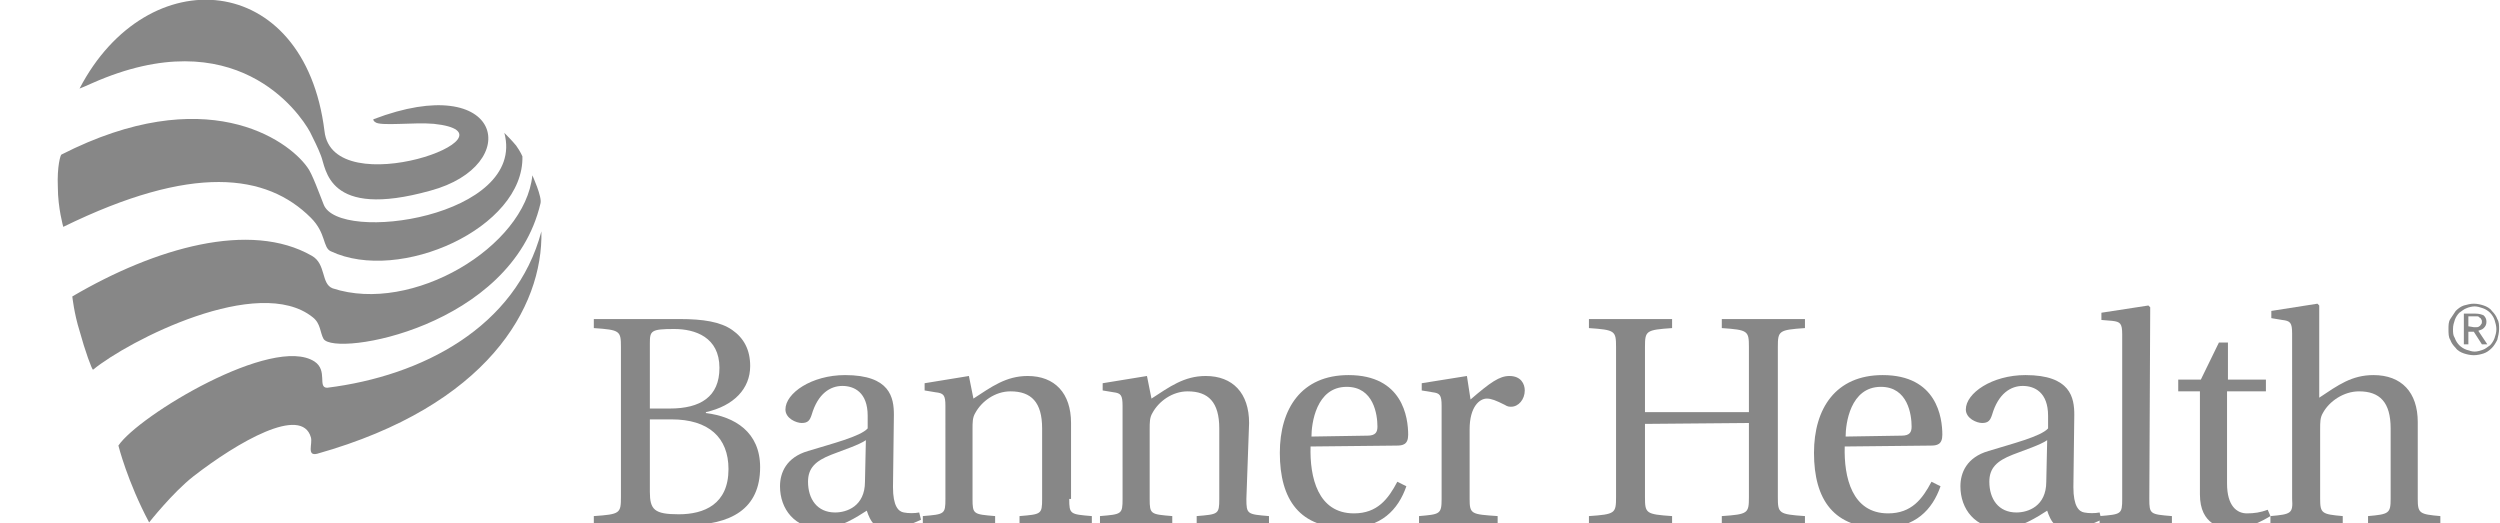
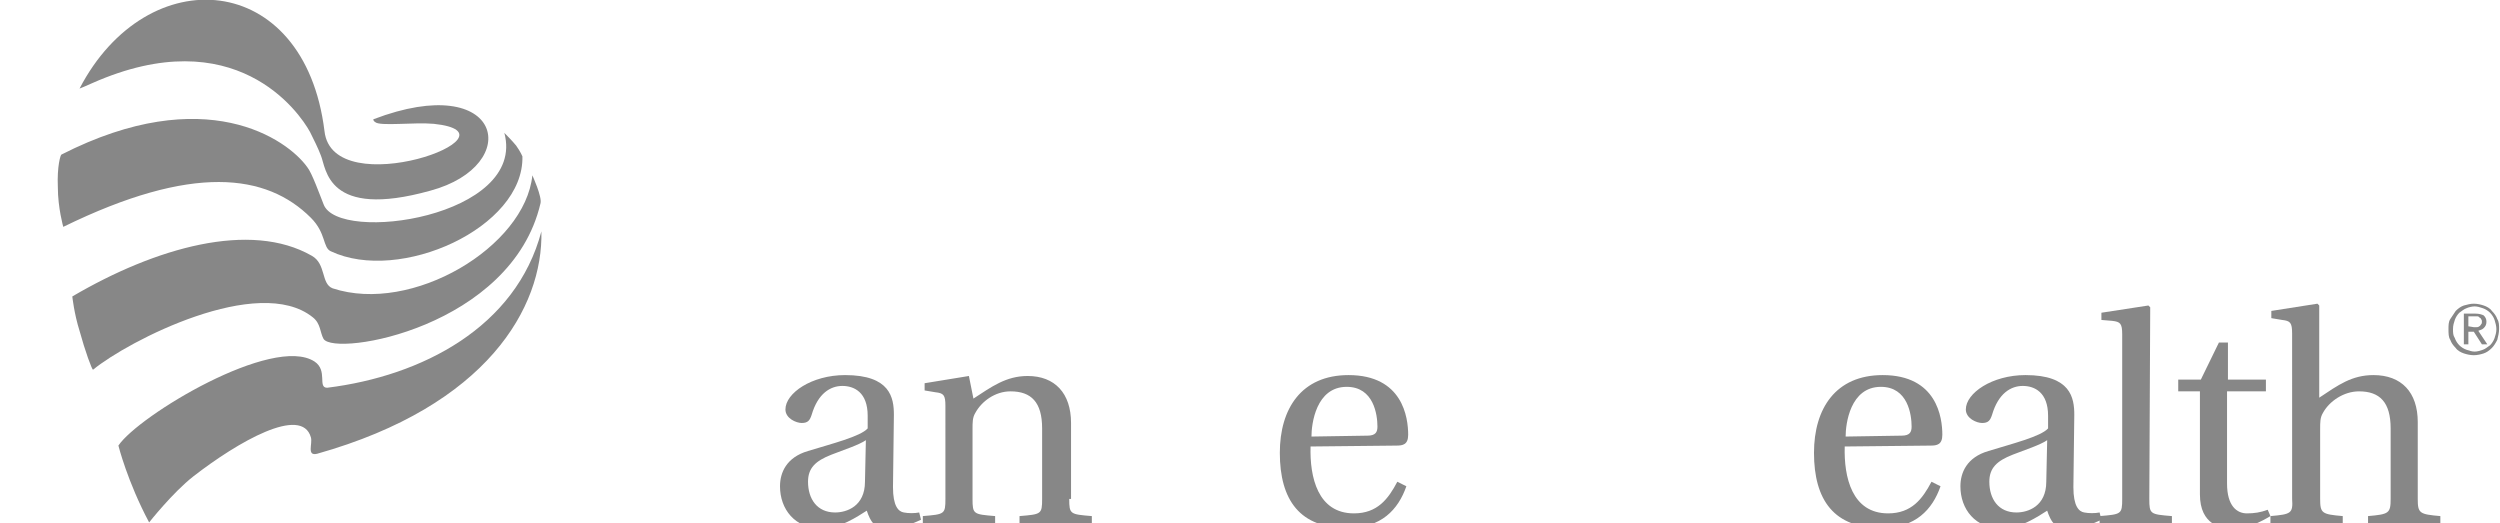
<svg xmlns="http://www.w3.org/2000/svg" version="1.1" id="_x31__Co" x="0px" y="0px" viewBox="0 0 276.6 57.9" style="enable-background:new 0 0 276.6 57.9;" xml:space="preserve">
  <style type="text/css">
	.st0{fill:#878787;}
</style>
  <g>
-     <path class="st0" d="M65.7,58.1v-1c2.9-0.2,3-0.3,3-2.1V38.4c0-1.8-0.1-1.9-3-2.1v-1h9.5c2.6,0,4.5,0.3,5.8,1.2s2,2.2,2,4   c0,2.5-1.8,4.4-4.9,5.1v0.1c3.2,0.4,6,2.1,6,6c0,4.6-3.2,6.4-8.2,6.4L65.7,58.1L65.7,58.1z M71.9,45.2h2.2c3.4,0,5.5-1.3,5.5-4.5   c0-3.4-2.7-4.3-5-4.3c-2.6,0-2.7,0.2-2.7,1.6V45.2L71.9,45.2z M71.9,54.4c0,2,0.5,2.5,3.2,2.5c2.8,0,5.5-1.1,5.5-5   c0-3.5-2.2-5.5-6.3-5.5h-2.4C71.9,46.4,71.9,54.4,71.9,54.4z" />
    <path class="st0" d="M98.8,53.9c0,2.1,0.6,2.7,1.2,2.8c0.5,0.1,1.2,0.1,1.7,0l0.2,0.8c-1.2,0.6-2.7,1-3.9,1c-1.2,0-1.7-0.8-2.1-2   c-1.1,0.7-2.9,1.9-4.9,2c-3.1,0-4.7-2.2-4.7-4.7c0-1.5,0.7-3.2,3.1-3.9c2.6-0.8,5.8-1.6,6.6-2.5V46c0-2.6-1.5-3.3-2.8-3.3   s-2.7,0.8-3.4,3.2c-0.2,0.6-0.4,0.9-1.1,0.9c-0.6,0-1.8-0.5-1.8-1.5c0-1.8,2.9-3.8,6.6-3.8c5,0,5.4,2.5,5.4,4.4L98.8,53.9   L98.8,53.9z M95.8,48.7c-0.7,0.5-2.5,1.1-3.8,1.6c-1.8,0.7-2.6,1.5-2.6,3c0,1.9,1,3.4,3,3.4c1.3,0,3.3-0.7,3.3-3.4L95.8,48.7   L95.8,48.7z" />
    <path class="st0" d="M118.3,55.2c0,1.7,0.1,1.7,2.5,1.9v1h-8v-1c2.4-0.2,2.5-0.2,2.5-1.9v-7.8c0-2.9-1.2-4.1-3.5-4.1   c-1.7,0-3.2,1.1-3.9,2.4c-0.3,0.5-0.3,1-0.3,1.8v7.7c0,1.7,0.1,1.7,2.5,1.9v1h-8v-1c2.4-0.2,2.5-0.2,2.5-1.9V44.9   c0-1.2-0.2-1.4-1.1-1.5l-1.2-0.2v-0.8l4.9-0.8l0.5,2.5c2-1.3,3.6-2.5,6-2.5c3,0,4.8,1.9,4.8,5.2v8.4   C118.5,55.2,118.3,55.2,118.3,55.2z" />
-     <path class="st0" d="M137.9,55.2c0,1.7,0.1,1.7,2.5,1.9v1h-8v-1c2.4-0.2,2.5-0.2,2.5-1.9v-7.8c0-2.9-1.2-4.1-3.5-4.1   c-1.7,0-3.2,1.1-3.9,2.4c-0.3,0.5-0.3,1-0.3,1.8v7.7c0,1.7,0.1,1.7,2.5,1.9v1h-8v-1c2.4-0.2,2.5-0.2,2.5-1.9V44.9   c0-1.2-0.2-1.4-1-1.5l-1.2-0.2v-0.8l4.9-0.8l0.5,2.5c2-1.3,3.6-2.5,6-2.5c3,0,4.8,1.9,4.8,5.2L137.9,55.2L137.9,55.2z" />
    <path class="st0" d="M145,49.4c-0.1,3.4,0.8,7.4,4.8,7.4c2.6,0,3.8-1.6,4.8-3.5l1,0.5c-0.9,2.6-2.8,4.6-6.4,4.6   c-5.4,0.1-7.6-3.1-7.6-8.3c0-4.9,2.4-8.6,7.6-8.6c6,0,6.6,4.7,6.6,6.6c0,1.1-0.6,1.2-1.3,1.2L145,49.4L145,49.4z M151.3,48.2   c0.9,0,1.1-0.4,1.1-1c0-1.3-0.4-4.4-3.4-4.4c-3.4,0-3.9,4.1-3.9,5.5L151.3,48.2L151.3,48.2z" />
-     <path class="st0" d="M162.7,44.2c2.2-1.9,3.2-2.6,4.3-2.6c1.3,0,1.7,0.9,1.7,1.6c0,1-0.7,1.8-1.5,1.8c-0.2,0-0.4,0-0.7-0.2   c-1-0.5-1.5-0.7-2-0.7c-0.8,0-1.9,0.9-1.9,3.4v7.7c0,1.7,0.2,1.7,3.1,1.9v1H157v-1c2.3-0.2,2.5-0.2,2.5-1.9V44.9   c0-1.2-0.2-1.4-1-1.5l-1.2-0.2v-0.8l5-0.8L162.7,44.2z" />
-     <path class="st0" d="M182,46.9V55c0,1.8,0.1,1.9,3,2.1v1h-9.2v-1c2.9-0.2,3-0.3,3-2.1V38.4c0-1.8-0.1-1.9-3-2.1v-1h9.2v1   c-2.9,0.2-3,0.3-3,2.1v7.2h11.5v-7.2c0-1.8-0.1-1.9-3-2.1v-1h9.2v1c-2.9,0.2-3,0.3-3,2.1V55c0,1.8,0.1,1.9,3,2.1v1h-9.2v-1   c2.9-0.2,3-0.3,3-2.1v-8.2L182,46.9L182,46.9z" />
    <path class="st0" d="M204.1,49.4c-0.1,3.4,0.8,7.4,4.8,7.4c2.6,0,3.8-1.6,4.8-3.5l1,0.5c-0.9,2.6-2.8,4.6-6.4,4.6   c-5.4,0.1-7.6-3.1-7.6-8.3c0-4.9,2.4-8.6,7.6-8.6c6,0,6.6,4.7,6.6,6.6c0,1.1-0.6,1.2-1.3,1.2L204.1,49.4L204.1,49.4z M210.4,48.2   c0.9,0,1.1-0.4,1.1-1c0-1.3-0.4-4.4-3.4-4.4c-3.4,0-3.9,4.1-3.9,5.5L210.4,48.2L210.4,48.2z" />
    <path class="st0" d="M229.4,53.9c0,2.1,0.6,2.7,1.2,2.8c0.5,0.1,1.2,0.1,1.7,0l0.2,0.8c-1.2,0.6-2.7,1-3.9,1s-1.7-0.8-2.1-2   c-1.1,0.7-2.9,1.9-4.9,2c-3.1,0-4.7-2.2-4.7-4.7c0-1.5,0.7-3.2,3.1-3.9c2.6-0.8,5.8-1.6,6.6-2.5V46c0-2.6-1.5-3.3-2.8-3.3   s-2.7,0.8-3.4,3.2c-0.2,0.6-0.4,0.9-1.1,0.9c-0.6,0-1.8-0.5-1.8-1.5c0-1.8,2.9-3.8,6.6-3.8c5,0,5.4,2.5,5.4,4.4L229.4,53.9   L229.4,53.9z M226.5,48.7c-0.7,0.5-2.5,1.1-3.8,1.6c-1.8,0.7-2.6,1.5-2.6,3c0,1.9,1,3.4,3,3.4c1.3,0,3.3-0.7,3.3-3.4L226.5,48.7   L226.5,48.7z" />
    <path class="st0" d="M237.8,55.2c0,1.7,0.1,1.7,2.5,1.9v1h-8v-1c2.4-0.2,2.5-0.2,2.5-1.9V37c0-1.2-0.2-1.4-1.1-1.5l-1.2-0.1v-0.8   l5.2-0.8l0.2,0.2L237.8,55.2L237.8,55.2z" />
    <path class="st0" d="M246.4,43.3v10.2c0,2.5,1.1,3.3,2.2,3.3c0.8,0,1.5-0.1,2.3-0.4l0.3,0.7c-1,0.6-2.5,1.4-4.2,1.4   c-1.2,0-3.6-0.4-3.6-3.8V43.3H241V42h2.5l2-4.1h1V42h4.2v1.3H246.4L246.4,43.3z" />
    <path class="st0" d="M267.5,55.2c0,1.6,0.2,1.7,2.5,1.9v1h-8v-1c2.3-0.2,2.5-0.3,2.5-1.9v-7.8c0-2.9-1.2-4.1-3.5-4.1   c-1.7,0-3.3,1.1-4,2.4c-0.3,0.5-0.3,1-0.3,1.8v7.7c0,1.6,0.2,1.7,2.5,1.9v1h-8v-1c2.3-0.2,2.5-0.3,2.4-1.9V36.9   c0-1.2-0.2-1.4-1.1-1.5l-1.2-0.2v-0.8l5.1-0.8l0.2,0.2V44c2.1-1.4,3.6-2.5,6-2.5c3.1,0,4.9,1.9,4.9,5.2V55.2L267.5,55.2z" />
    <path class="st0" d="M271.1,35.3c0.2-0.3,0.4-0.6,0.6-0.9c0.3-0.3,0.6-0.5,0.9-0.6c0.4-0.1,0.7-0.2,1.1-0.2s0.8,0.1,1.1,0.2   c0.3,0.1,0.7,0.3,0.9,0.6c0.3,0.3,0.5,0.6,0.6,0.9c0.2,0.3,0.2,0.7,0.2,1.1c0,0.4-0.1,0.8-0.2,1.2c-0.2,0.4-0.4,0.7-0.6,0.9   c-0.3,0.3-0.6,0.5-0.9,0.6s-0.7,0.2-1.1,0.2s-0.8-0.1-1.1-0.2s-0.7-0.3-0.9-0.6c-0.3-0.3-0.5-0.6-0.6-0.9c-0.2-0.3-0.2-0.7-0.2-1.2   C270.9,36,270.9,35.6,271.1,35.3z M271.6,37.4c0.1,0.3,0.3,0.6,0.5,0.8s0.5,0.4,0.8,0.5s0.6,0.2,0.9,0.2s0.6-0.1,0.9-0.2   c0.3-0.1,0.5-0.3,0.8-0.5c0.2-0.2,0.4-0.5,0.5-0.8s0.2-0.6,0.2-1c0-0.3-0.1-0.7-0.2-1s-0.3-0.6-0.5-0.8s-0.5-0.4-0.8-0.5   s-0.6-0.2-0.9-0.2s-0.7,0.1-0.9,0.2c-0.3,0.1-0.5,0.3-0.8,0.5c-0.2,0.2-0.4,0.5-0.5,0.8s-0.2,0.6-0.2,1   C271.4,36.8,271.4,37.1,271.6,37.4z M273.9,34.7c0.4,0,0.7,0.1,0.9,0.2c0.2,0.2,0.3,0.4,0.3,0.7s-0.1,0.5-0.3,0.7s-0.4,0.2-0.6,0.3   l1,1.5h-0.6l-0.9-1.4h-0.6v1.4h-0.5v-3.4H273.9L273.9,34.7z M273.7,36.2c0.1,0,0.2,0,0.3,0c0.1,0,0.2,0,0.3-0.1   c0.1,0,0.1-0.1,0.2-0.2c0.1-0.1,0.1-0.2,0.1-0.3s0-0.2-0.1-0.3c0-0.1-0.1-0.1-0.2-0.2s-0.1-0.1-0.2-0.1s-0.2,0-0.3,0h-0.7v1.1   L273.7,36.2L273.7,36.2z" />
  </g>
  <g>
    <path class="st0" d="M34.6,35.1c0.9,0.7,0.8,1.7,1.2,2.4c1.3,2,20.8-1.3,24-15c0.2-0.7-0.9-3.1-0.9-3.1   c-0.8,7.9-13.3,15.4-22.1,12.5c-1.3-0.5-0.7-2.7-2.3-3.6c-6.8-3.9-17.3-0.9-26.5,4.5c0,0,0.2,1.9,0.8,3.8c0.6,2.2,1.4,4.4,1.5,4.3   C14.2,37.7,28.6,30.3,34.6,35.1z" />
    <path class="st0" d="M59.9,25.6c-2.8,10.6-13.2,16-23.7,17.3c-1.1,0,0.1-1.9-1.4-2.9c-4.6-3-19.5,6-21.7,9.3c0,0,1,4,3.4,8.5   c0,0,2.6-3.3,4.9-5.1c4.9-3.8,12-7.9,13-4.3c0.2,0.7-0.5,2.1,0.7,1.8C53.9,44.9,60.1,34,59.9,25.6z" />
    <path class="st0" d="M34.4,24.1c1.7,1.7,1.3,3.3,2.2,3.7c7.6,3.6,21.4-2.6,21.2-10.5c0,0-0.2-0.5-0.7-1.2c-0.4-0.5-1.3-1.4-1.3-1.4   c2.5,9.3-18.4,12.3-20,7.9c-0.4-1-1.3-3.5-1.8-4.1C31.8,15.4,22.7,9,6.8,17.1c-0.1,0-0.5,1.3-0.4,3.6C6.4,23,7,25.1,7,25.1   C21.3,18.1,29.5,19.2,34.4,24.1z" />
    <path class="st0" d="M34.3,14.6c0.4,0.8,0.9,1.8,1.2,2.6c0.6,1.4,0.6,7.1,12.1,3.9c10.4-2.8,8.1-13.4-6.3-7.9c0,0,0,0.2,0.2,0.3   c0.5,0.5,4.3,0,6.5,0.2c10.4,1.1-11.2,9-12.1,0.8C33.7-3.3,16.3-4.6,8.8,9.8c0,0,1-0.4,1.4-0.6C26,2.2,33.1,12.4,34.3,14.6z" />
  </g>
</svg>